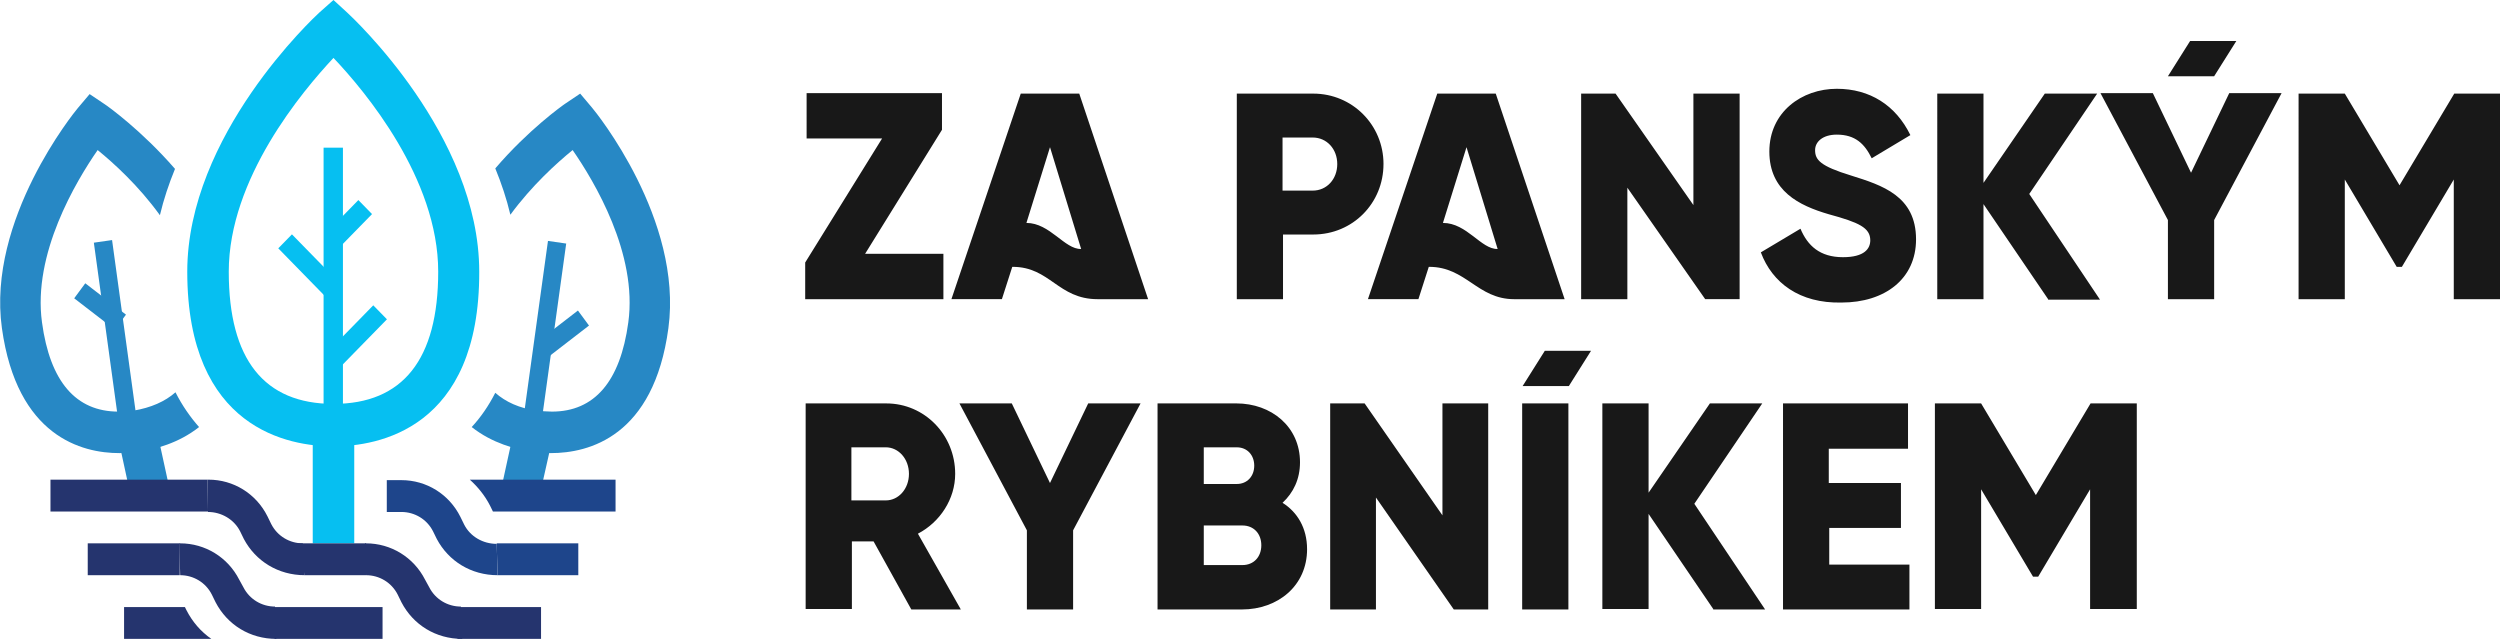
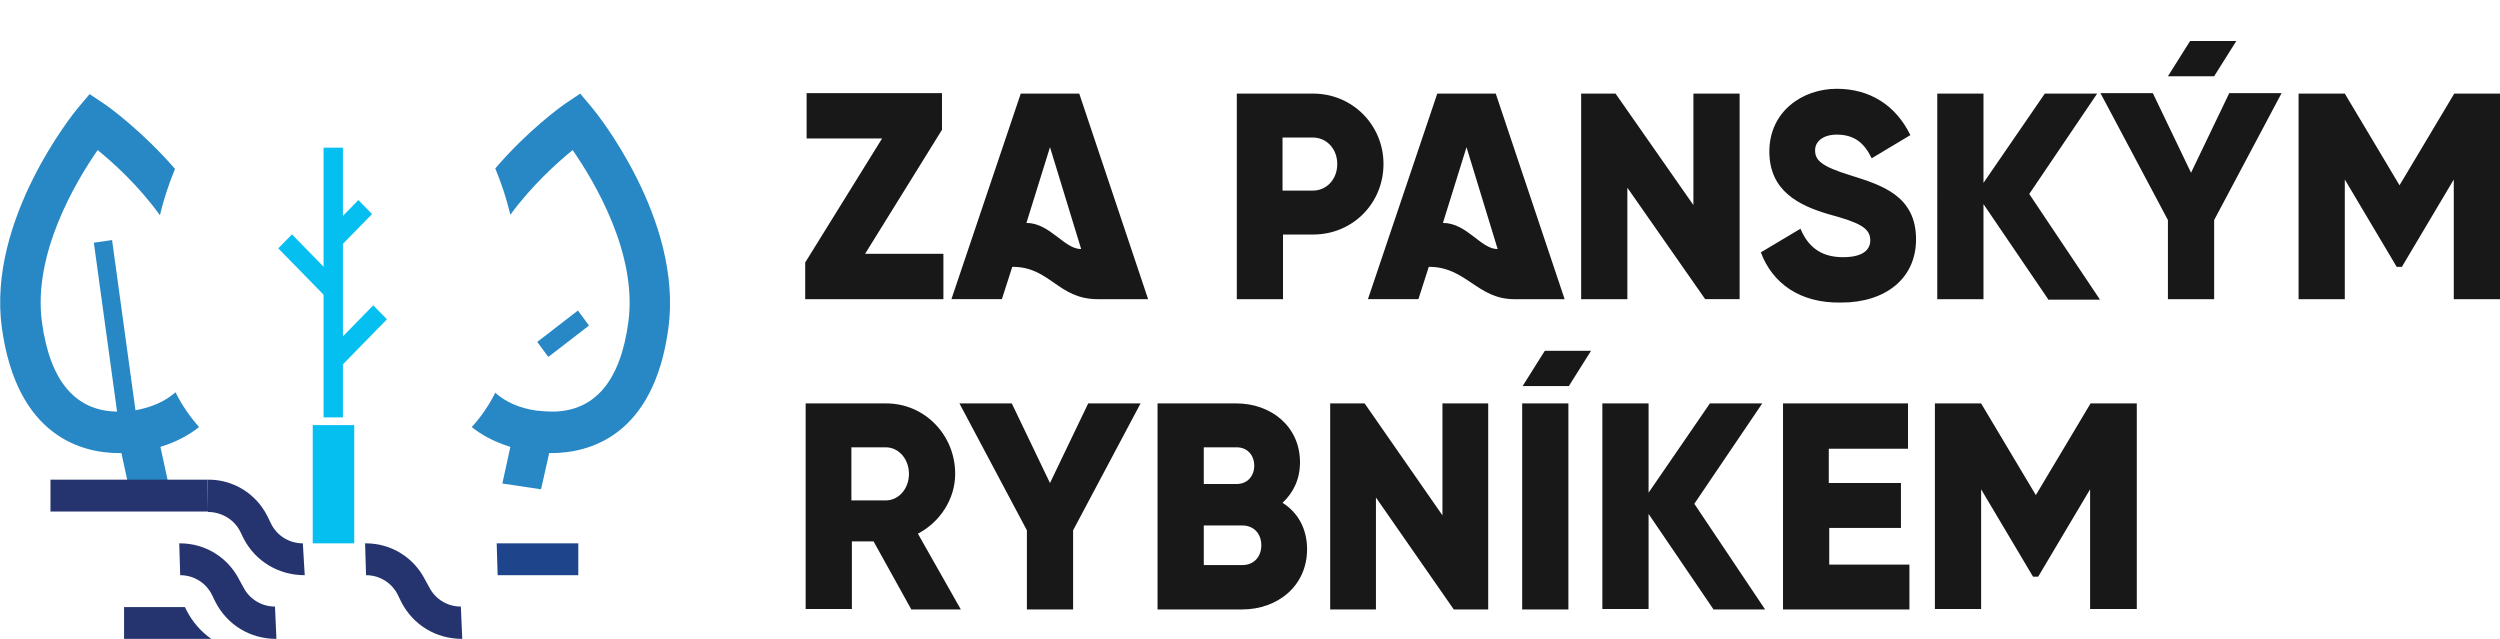
<svg xmlns="http://www.w3.org/2000/svg" width="180" height="46" fill="none" viewBox="0 0 180 46">
  <g clip-path="url(#clip0)">
    <path fill="#2788C5" d="M12.124 34.813l-2.818.417-.85-3.926 2.82-.383.848 3.892zM38.955 35.23l-2.785-.417.849-3.892 2.819.383-.883 3.926z" />
    <path fill="#06BFF1" d="M25.506 30.609h-2.989v8.512h2.989v-8.512z" />
    <path fill="#25346E" d="M14.977 36.828H3.634v-2.293h11.31l.033 2.293z" />
    <path fill="#1E458B" d="M41.638 41.414H35.83l-.068-2.293h5.876v2.293z" />
-     <path fill="#25346E" d="M12.94 39.12H6.317v2.294h6.623V39.12zM21.362 39.12l.578 2.294h4.415V39.12h-4.993zM38.955 43.707h-6.012V46h6.012v-2.293zM27.544 43.707h-7.778V46h7.778v-2.293z" />
    <path fill="#2788C5" d="M42.623 7.748l-.85-1.008-1.086.73c-.204.139-2.65 1.876-5.026 4.655.441 1.077.815 2.19 1.086 3.336 1.529-2.085 3.329-3.718 4.483-4.656 1.563 2.258 4.687 7.47 4.008 12.404-.578 4.273-2.445 6.427-5.502 6.427-.34 0-.713-.035-1.087-.07-1.256-.173-2.241-.625-2.989-1.285-.475.938-1.052 1.772-1.698 2.467 1.495 1.181 3.193 1.598 4.28 1.772.475.07.95.104 1.426.104 2.717 0 7.404-1.181 8.457-8.999 1.053-7.817-5.23-15.565-5.502-15.877zM12.634 28.246c-.747.66-1.766 1.112-3.023 1.32-.373.07-.747.07-1.086.07-3.057 0-4.925-2.154-5.502-6.428-.68-4.933 2.445-10.145 4.007-12.403 1.155.938 2.955 2.571 4.483 4.69.272-1.146.646-2.258 1.087-3.335-2.411-2.78-4.89-4.551-5.06-4.655l-1.087-.73-.85 1.007C5.367 8.06-.95 15.808.137 23.625c1.087 7.818 5.773 8.999 8.456 8.999.476 0 .951-.035 1.427-.104 1.12-.174 2.819-.591 4.313-1.772-.645-.73-1.223-1.564-1.698-2.502z" />
-     <path fill="#06BFF1" d="M24.011 32.138c-3.158 0-10.528-1.217-10.528-12.578 0-9.832 9.136-18.31 9.51-18.657L24.01 0l.985.903c.374.348 9.51 8.825 9.51 18.657.033 11.361-7.336 12.578-10.495 12.578zm0-27.969c-2.241 2.397-7.54 8.686-7.54 15.391 0 6.324 2.548 9.52 7.54 9.52 4.993 0 7.54-3.196 7.54-9.52 0-6.705-5.264-12.994-7.54-15.39z" />
    <path fill="#06BFF1" d="M24.69 10.632h-1.392v19.42h1.393v-19.42z" />
    <path fill="#06BFF1" d="M21.02 16.873l-.985 1.007 3.337 3.415.985-1.007-3.338-3.415zM26.875 21.983l-3.338 3.415.984 1.007 3.338-3.415-.984-1.007z" />
    <path fill="#2788C5" d="M8.069 17.285l-1.312.188L8.814 32.44l1.312-.188-2.057-14.967z" />
-     <path fill="#2788C5" d="M6.14 20.396l-.798 1.082 2.93 2.258.797-1.082-2.93-2.258zM39.454 17.346l-2.07 14.963 1.312.19 2.07-14.963-1.312-.19z" />
    <path fill="#2788C5" d="M41.61 22.358l-2.928 2.26.797 1.081 2.929-2.259-.797-1.082z" />
    <path fill="#06BFF1" d="M25.802 14.405l-2.281 2.334.985 1.008 2.281-2.334-.985-1.008z" />
    <path fill="#181818" d="M62.898 38.982h-1.562v4.864h-3.329v-14.8h5.808c2.75 0 4.958 2.258 4.958 5.072 0 1.806-1.086 3.474-2.683 4.308l3.09 5.455h-3.565l-2.717-4.9zm-1.596-2.953h2.479c.917 0 1.664-.834 1.664-1.911s-.747-1.911-1.664-1.911H61.3v3.822zM77.264 38.183v5.698h-3.328v-5.698l-4.857-9.138h3.77l2.75 5.733 2.752-5.733h3.77l-4.857 9.138zM94.11 39.538c0 2.64-2.106 4.343-4.688 4.343h-6.079V29.045h5.672c2.513 0 4.585 1.668 4.585 4.239 0 1.216-.476 2.189-1.257 2.918 1.053.66 1.766 1.807 1.766 3.336zm-7.438-7.331v2.64h2.377c.747 0 1.256-.556 1.256-1.32s-.509-1.32-1.256-1.32h-2.377zm4.143 7.053c0-.834-.543-1.425-1.358-1.425h-2.785v2.85h2.785c.815 0 1.358-.591 1.358-1.425zM107.151 29.045v14.836h-2.479l-5.604-8.06v8.06h-3.295V29.045h2.48l5.603 8.06v-8.06h3.295zM112.924 29.045v14.836h-3.328V29.045h3.328zM123.351 43.846l-4.653-6.844v6.844h-3.328v-14.8h3.328v6.427l4.415-6.428h3.77l-4.891 7.227 5.095 7.609h-3.736v-.035zM137.479 40.615v3.266h-9.102V29.045h9v3.266h-5.705v2.467h5.196v3.231h-5.163v2.64h5.774v-.034zM153.815 43.846h-3.328V35.23l-3.736 6.288h-.374l-3.736-6.288v8.616h-3.328v-14.8h3.328l3.94 6.6 3.94-6.6h3.328v14.8h-.034zM111.226 25.258h3.328l-1.596 2.537h-3.328l1.596-2.537zM67.925 18.275v3.266h-9.951V18.9l5.536-8.93h-5.434V6.705h9.747v2.64l-5.536 8.93h5.638zM99.611 11.813c0 2.814-2.208 5.072-5.06 5.072h-2.174v4.656H89.05V6.74h5.502c2.819 0 5.06 2.257 5.06 5.072zm-3.328 0c0-1.077-.747-1.911-1.766-1.911h-2.174v3.822h2.174c1.019 0 1.766-.834 1.766-1.911zM125.253 6.74v14.8h-2.479l-5.604-8.025v8.026h-3.328V6.74h2.479l5.604 8.025V6.74h3.328zM126.781 18.17l2.853-1.702c.51 1.216 1.393 2.05 3.057 2.05 1.562 0 1.969-.625 1.969-1.216 0-.903-.815-1.285-2.988-1.876-2.14-.625-4.279-1.668-4.279-4.517s2.343-4.516 4.856-4.516c2.378 0 4.245 1.181 5.298 3.335l-2.785 1.668c-.509-1.043-1.188-1.703-2.513-1.703-1.019 0-1.562.521-1.562 1.112 0 .695.34 1.147 2.615 1.841 2.208.695 4.653 1.46 4.653 4.587 0 2.848-2.242 4.55-5.366 4.55-3.023.07-4.993-1.424-5.808-3.612zM147.464 21.54l-4.653-6.844v6.845h-3.328V6.74h3.328v6.427l4.415-6.428h3.77l-4.89 7.227 5.094 7.609h-3.736v-.035zM159.419 15.843v5.698h-3.329v-5.698l-4.856-9.138h3.77l2.751 5.733 2.751-5.733h3.769l-4.856 9.138zM180 21.54h-3.328v-8.615l-3.736 6.288h-.374l-3.736-6.289v8.617h-3.328V6.74h3.328l3.94 6.6 3.94-6.6h3.328v14.8H180zM157.687 2.953h3.328l-1.596 2.536h-3.328l1.596-2.536zM77.706 6.74h-4.212l-4.992 14.8h3.634l.747-2.327h.034c2.683 0 3.26 2.328 6.113 2.328h3.634l-4.958-14.8zm-3.804 9.311l1.698-5.454 2.242 7.33c-1.19.035-2.242-1.876-3.94-1.876zM107.694 6.74h-4.211l-4.992 14.8h3.634l.747-2.327h.034c2.649 0 3.464 2.328 6.113 2.328h3.634l-4.959-14.8zm-3.803 9.311l1.698-5.454 2.241 7.33c-1.188.035-2.207-1.876-3.939-1.876z" />
    <path fill="#25346E" d="M21.94 41.414c-1.902 0-3.533-1.008-4.382-2.606l-.271-.556c-.442-.868-1.359-1.39-2.31-1.39l-.034-2.327h.068c1.8 0 3.43 1.007 4.246 2.64l.271.556c.442.869 1.325 1.39 2.276 1.39l.136 2.293zM33.283 46c-1.902 0-3.532-1.008-4.381-2.64l-.272-.556c-.441-.869-1.325-1.39-2.275-1.39l-.068-2.293h.068c1.8 0 3.43 1.007 4.245 2.606l.305.556c.442.868 1.325 1.39 2.276 1.39L33.283 46zM19.902 46c-1.902 0-3.532-1.008-4.381-2.64l-.272-.556c-.441-.869-1.324-1.39-2.275-1.39l-.068-2.293h.068c1.8 0 3.43 1.007 4.245 2.606l.306.556c.441.868 1.324 1.39 2.275 1.39L19.902 46z" />
-     <path fill="#1E458B" d="M33.826 34.535c.578.52 1.087 1.146 1.46 1.876l.204.417h8.83v-2.293H33.827zM35.83 41.414c-1.902 0-3.532-1.008-4.38-2.606l-.273-.556c-.441-.868-1.324-1.39-2.275-1.39h-1.053V34.57h1.053c1.8 0 3.43 1.008 4.245 2.641l.272.556c.441.869 1.358 1.39 2.343 1.39l.068 2.258z" />
    <path fill="#25346E" d="M13.415 43.915l-.102-.208h-4.38V46h6.282c-.747-.521-1.358-1.216-1.8-2.085z" />
  </g>
  <defs>
    <clipPath id="clip0">
      <path fill="#fff" d="M0 0H180V46H0z" />
    </clipPath>
  </defs>
</svg>